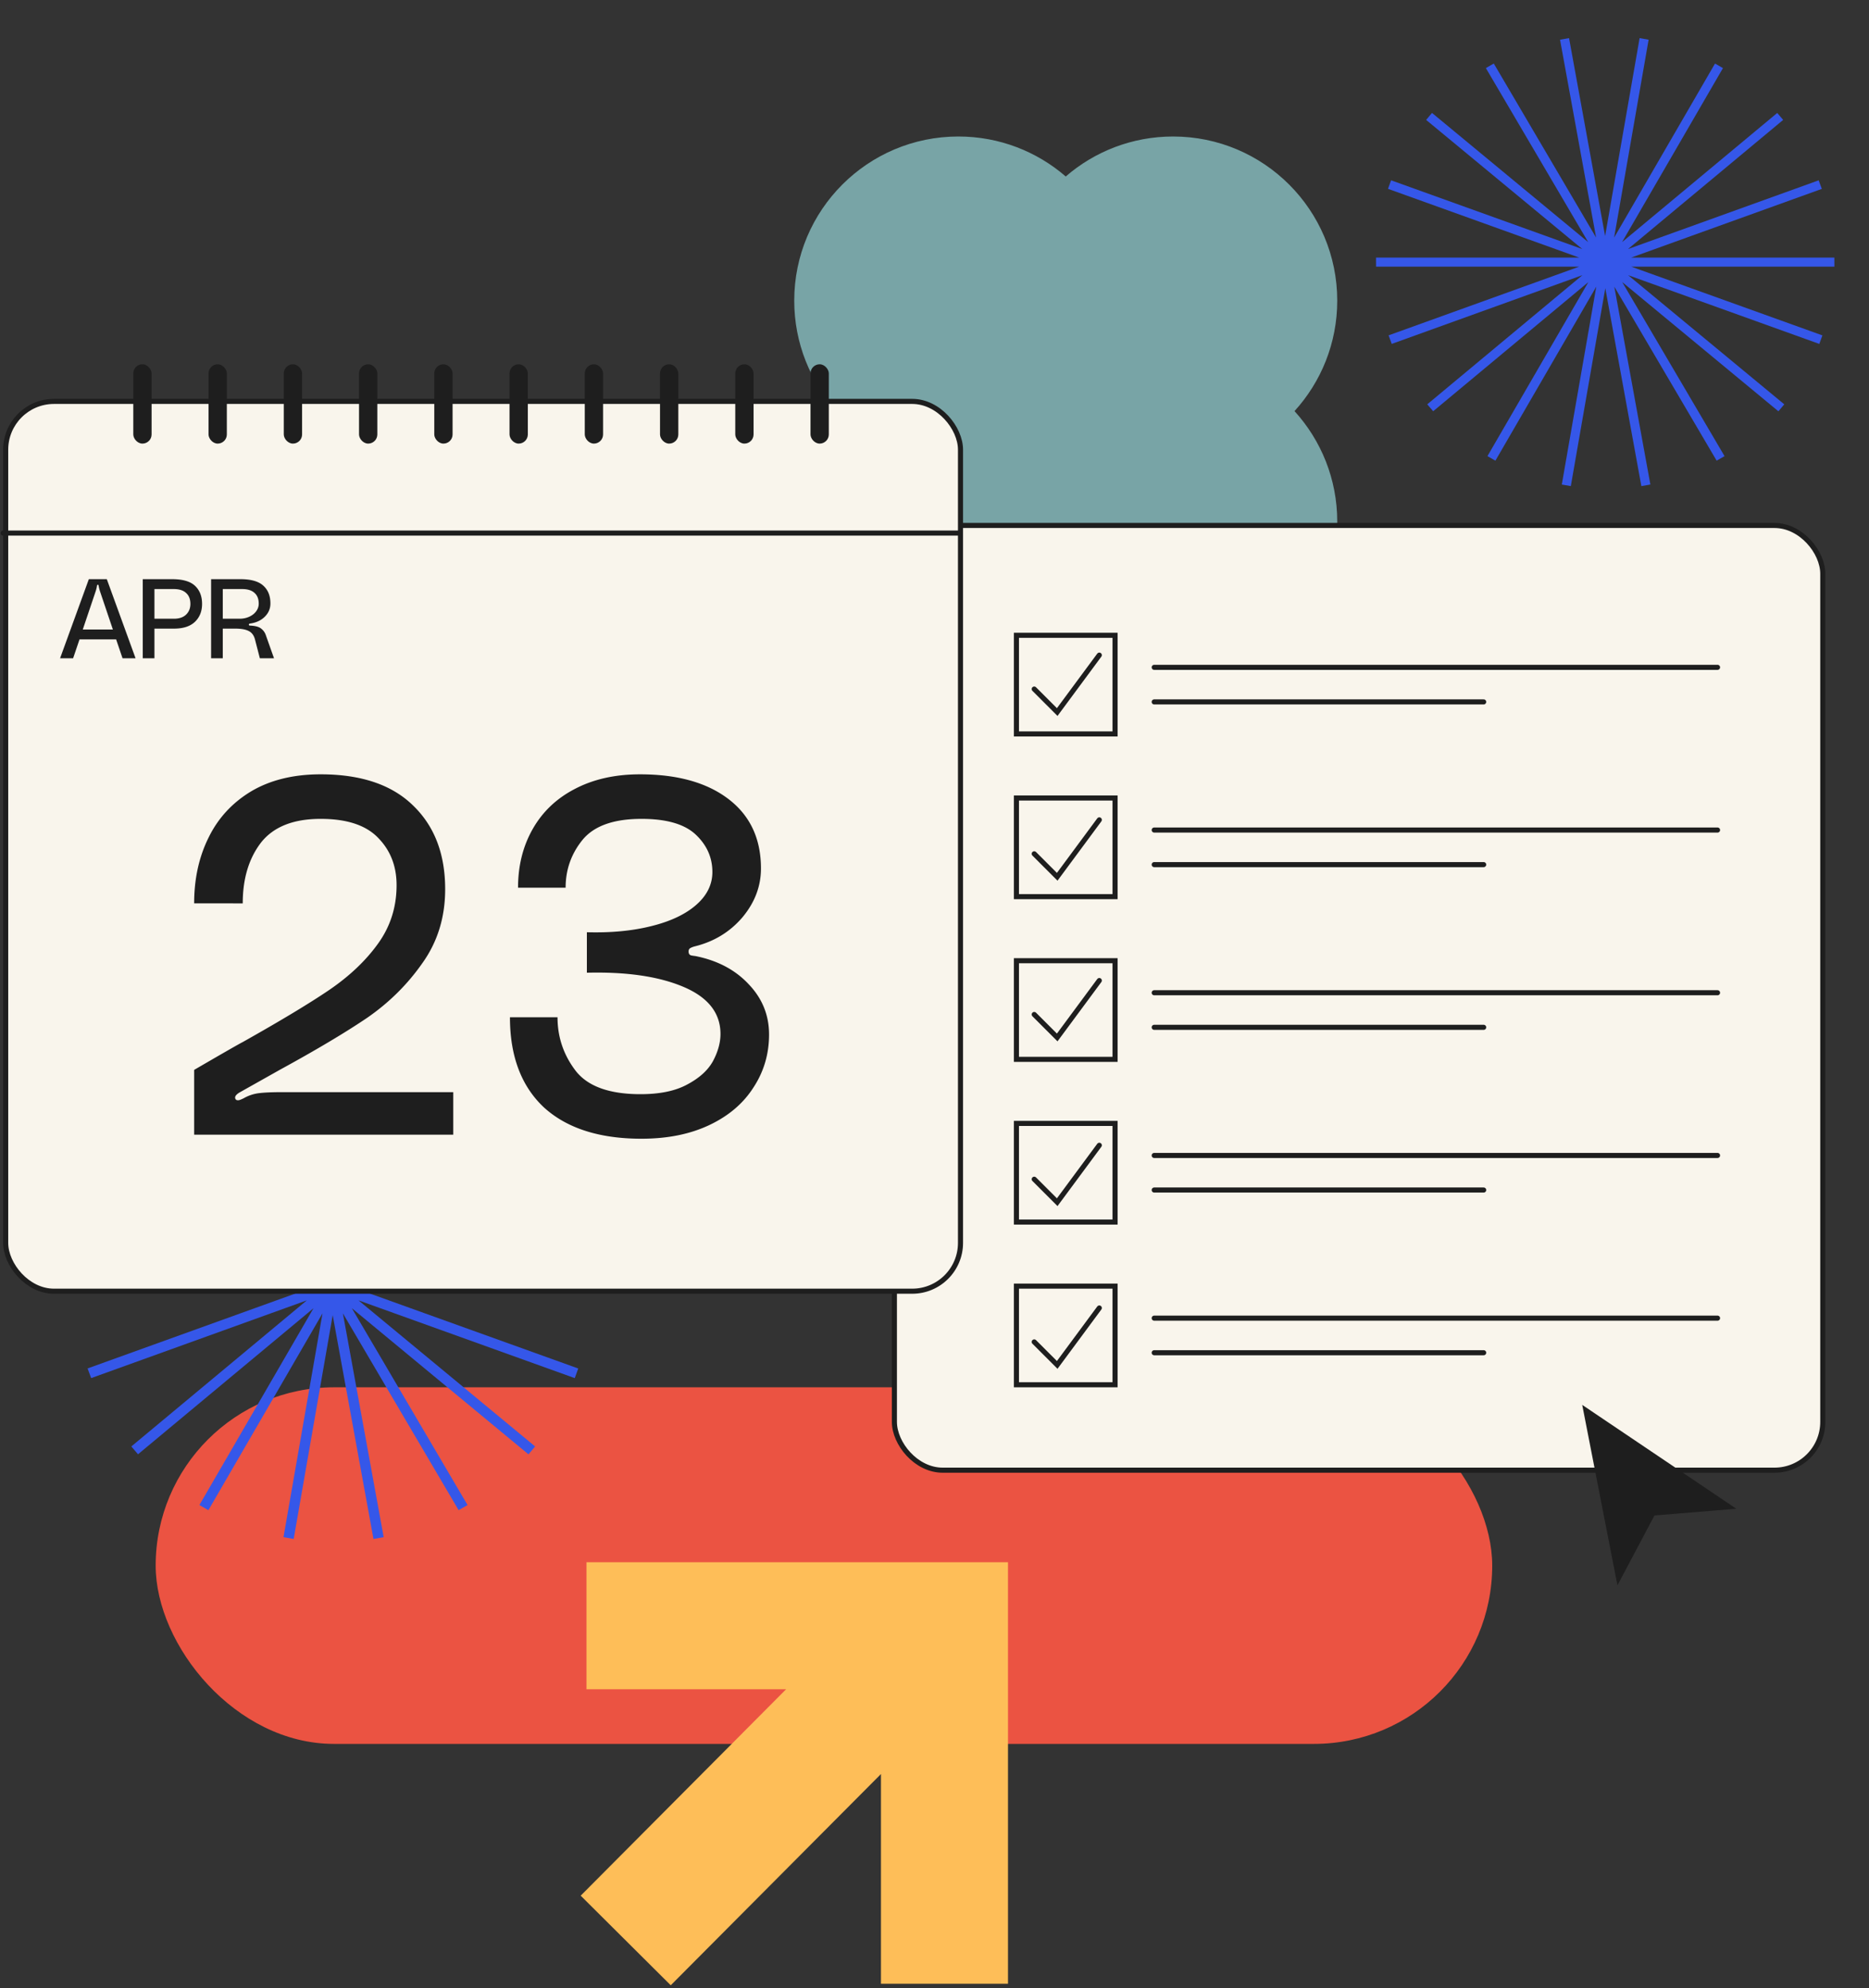
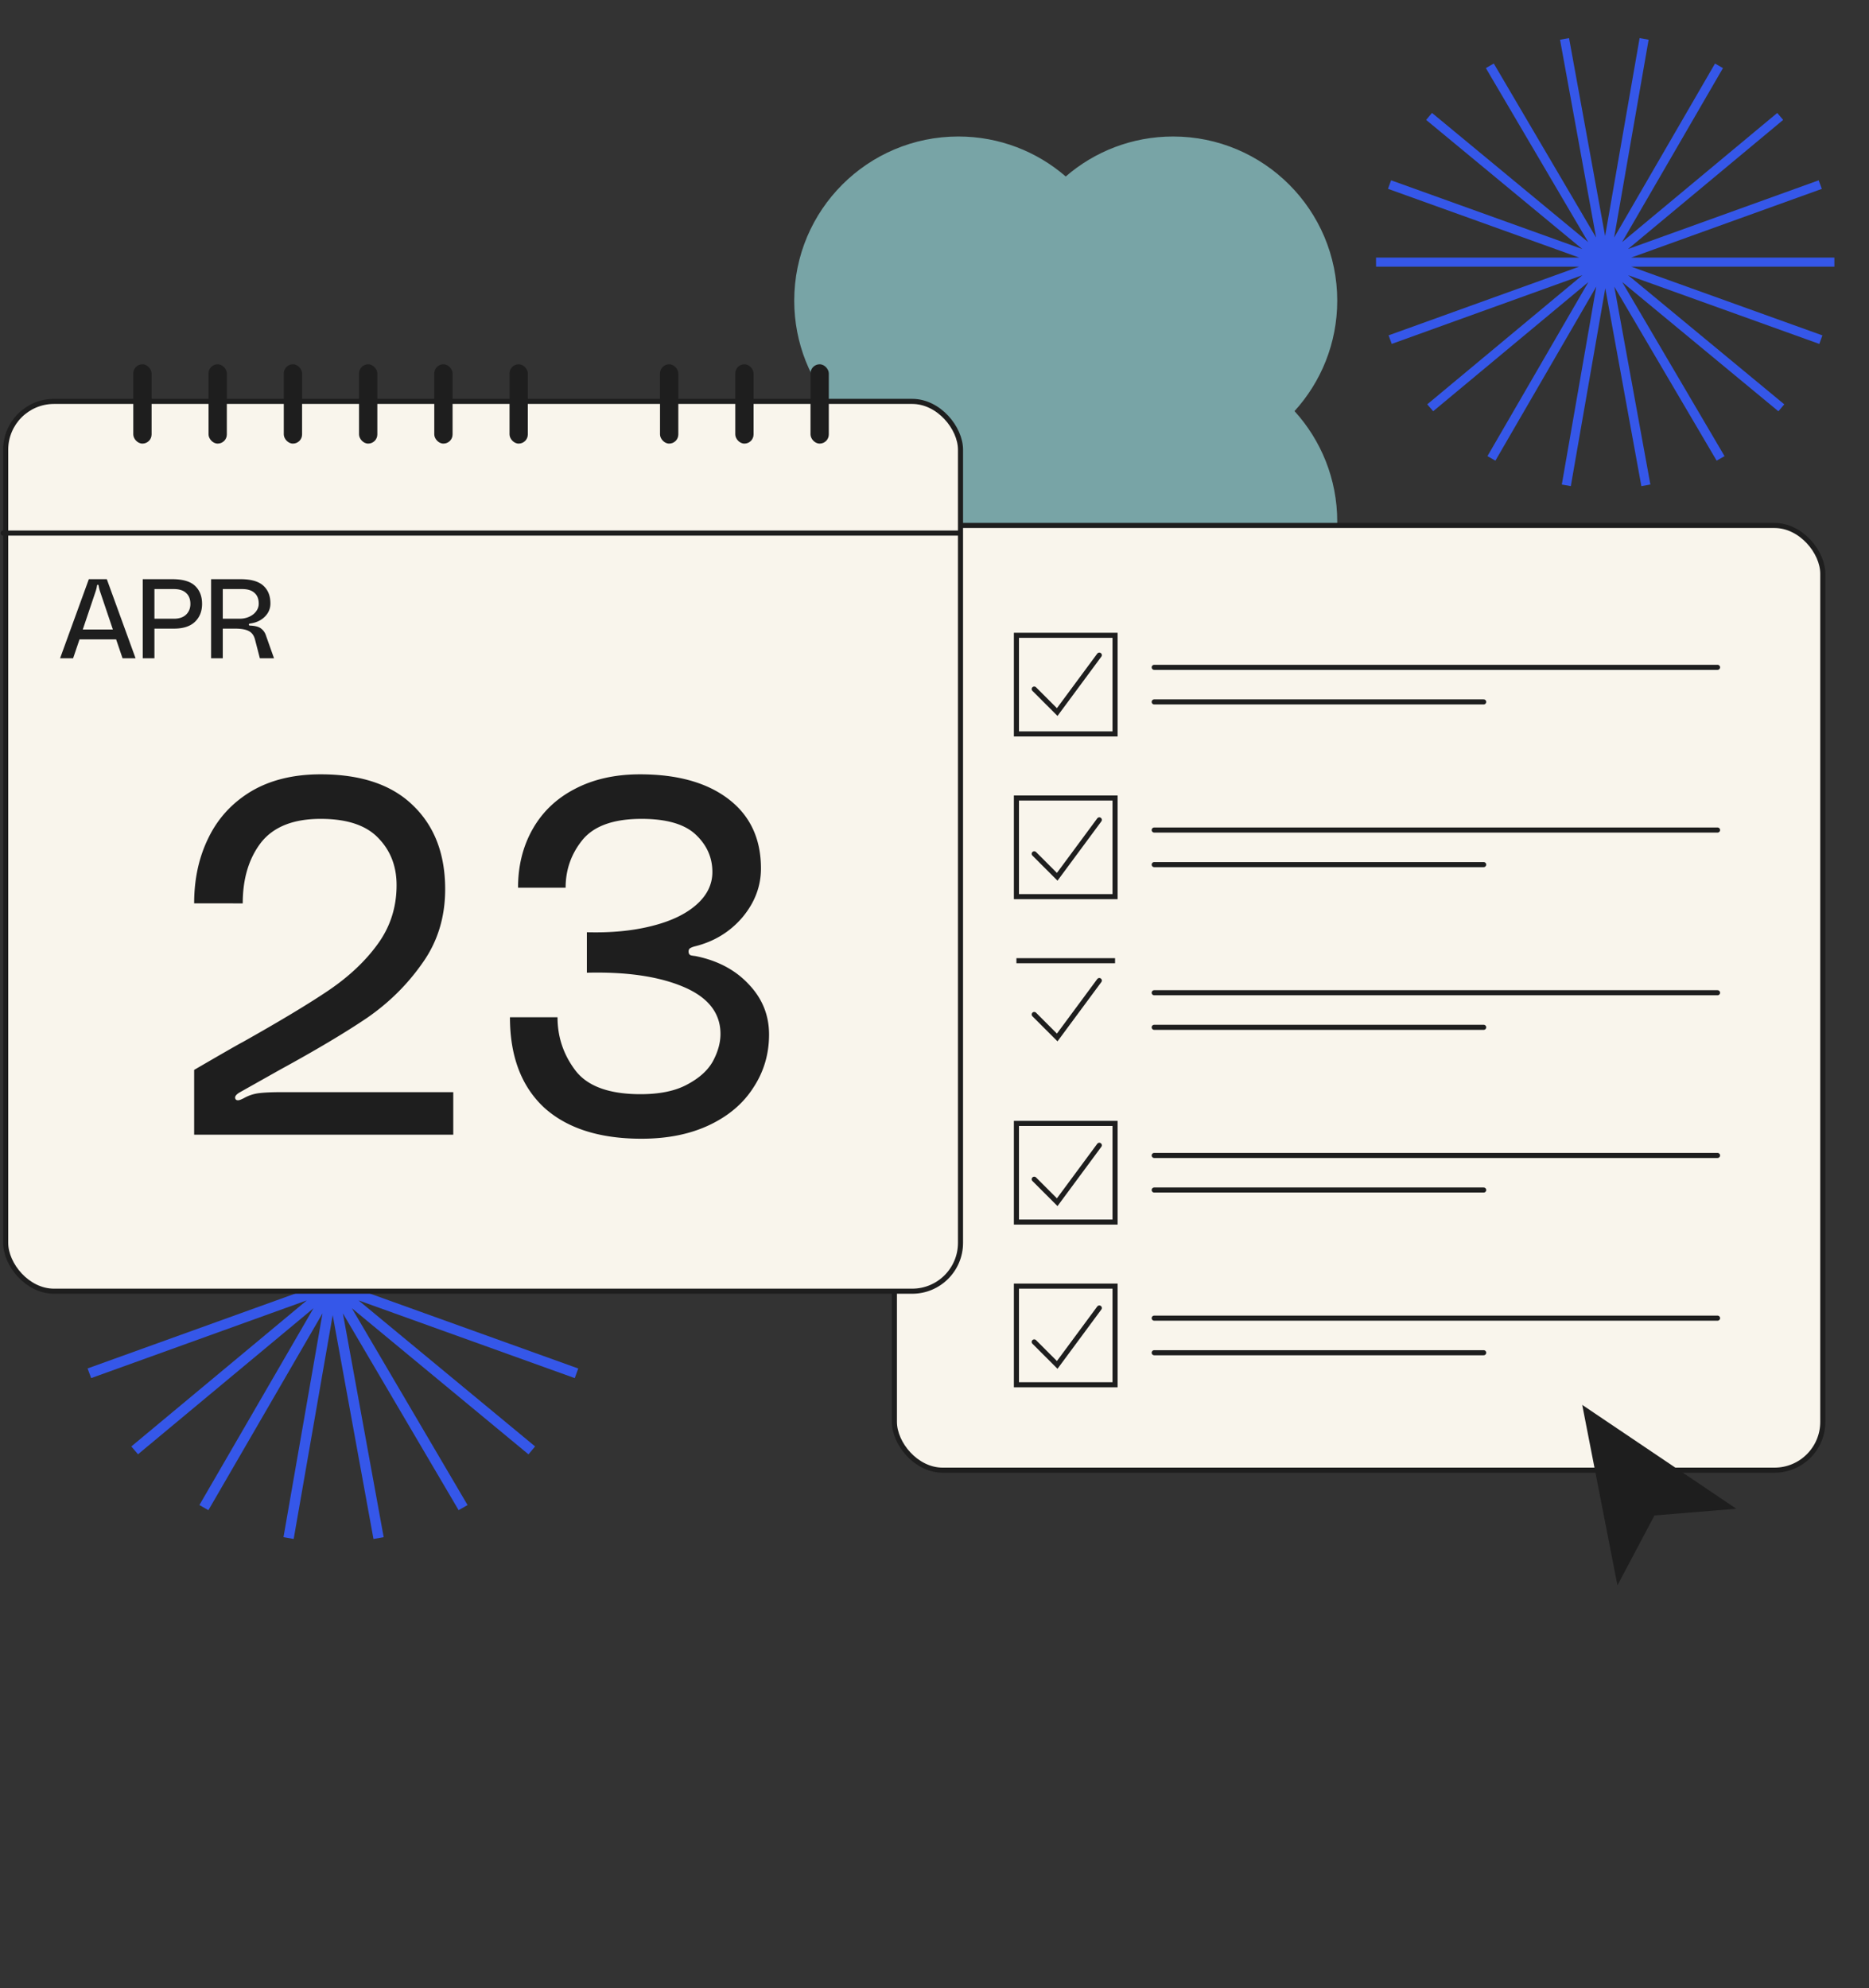
<svg xmlns="http://www.w3.org/2000/svg" width="596" height="634" fill="none">
  <rect width="100%" height="100%" fill="#333333" stroke="none" />
-   <rect width="426.209" height="113.705" x="49.639" y="442.364" fill="#EB5342" rx="56.852" />
  <path fill="#3557E9" d="m27.72 383.508 1.117-3.073 68.952 24.792-56.313-46.577 2.115-2.518 56.326 46.596-36.902-62.769 2.858-1.641 36.902 62.769-13.01-71.362 3.254-.577 13.005 71.377 12.441-71.371 3.252.567-12.44 71.371 36.388-62.768 2.866 1.645-36.386 62.751 55.962-46.582 2.134 2.512-55.963 46.582 68.77-24.791 1.138 3.085-68.751 24.777 73.274-.001.011 3.27-73.274.001 68.952 24.793-1.116 3.073-68.953-24.792 56.313 46.577-2.114 2.518-56.327-46.596 36.902 62.769-2.854 1.625-36.905-62.752 13.009 71.361-3.253.577-13.006-71.377-12.44 71.371-3.253-.567 12.441-71.371-36.389 62.768-2.865-1.644 36.386-62.752-55.96 46.566-2.136-2.496 55.962-46.582-68.77 24.791-1.137-3.085 68.75-24.777-73.274.001-.01-3.27 73.274-.001-68.953-24.793ZM442.617 60.213l.987-2.718 60.964 21.92-49.789-41.18 1.869-2.227 49.801 41.198-32.627-55.497 2.527-1.451 32.626 55.496-11.501-63.093 2.875-.51 11.5 63.107 10.999-63.102 2.875.5-10.999 63.103 32.173-55.495 2.533 1.453L517.26 77.2l49.479-41.185 1.886 2.22-49.479 41.185 60.803-21.918 1.006 2.727-60.786 21.907h64.785l.009 2.89-64.785.001 60.964 21.921-.987 2.717-60.964-21.92 49.789 41.181-1.869 2.226-49.801-41.198 32.627 55.497-2.524 1.437-32.629-55.482 11.501 63.093-2.876.511-11.499-63.108-10.999 63.103-2.875-.502L509.035 91.4l-32.173 55.495-2.533-1.453 32.17-55.481-49.477 41.17-1.888-2.206 49.479-41.185-60.803 21.918-1.006-2.727 60.786-21.907-64.785.001-.009-2.89 64.785-.002-60.964-21.92Z" />
  <path fill="#78A4A6" d="M305.613 43.525c-28.907 0-52.34 23.434-52.341 52.341 0 13.565 5.162 25.925 13.626 35.224-8.465 9.298-13.626 21.658-13.626 35.223 0 28.907 23.434 52.342 52.341 52.342 13.091 0 25.059-4.806 34.237-12.749 9.177 7.943 21.145 12.749 34.236 12.749 28.907 0 52.342-23.434 52.342-52.342 0-13.565-5.161-25.925-13.625-35.223 8.464-9.299 13.625-21.659 13.625-35.224 0-28.907-23.435-52.34-52.342-52.34-13.09 0-25.059 4.804-34.236 12.747-9.178-7.943-21.146-12.748-34.237-12.748Z" />
  <rect width="296.049" height="301.237" x="285.213" y="167.554" fill="#F9F5EC" stroke="#1E1E1E" stroke-width="1.621" rx="15.402" />
-   <path fill="#F9F5EC" stroke="#1E1E1E" stroke-width="1.621" d="M324.125 202.575h31.453v31.453h-31.453zM324.125 254.456h31.453v31.453h-31.453zM324.125 306.338h31.453v31.453h-31.453zM324.125 358.219h31.453v31.453h-31.453zM324.125 410.101h31.453v31.453h-31.453z" />
+   <path fill="#F9F5EC" stroke="#1E1E1E" stroke-width="1.621" d="M324.125 202.575h31.453v31.453h-31.453zM324.125 254.456h31.453v31.453h-31.453zM324.125 306.338h31.453h-31.453zM324.125 358.219h31.453v31.453h-31.453zM324.125 410.101h31.453v31.453h-31.453z" />
  <path stroke="#1E1E1E" stroke-linecap="round" stroke-width="1.621" d="M368.062 212.789h179.64M368.062 264.671h179.64M368.062 316.552h179.64M368.062 368.434h179.64M368.062 420.315h179.64M368.062 223.814h105.061M368.062 275.696h105.061M368.062 327.577h105.061M368.062 379.458h105.061M368.062 431.34h105.061M329.801 376.011l7.331 7.331 13.421-18.151M329.801 427.892l7.331 7.332 13.421-18.151M329.801 323.481l7.331 7.331 13.421-18.151M329.801 272.247l7.331 7.332 13.421-18.151M329.801 219.717l7.331 7.332 13.421-18.151" />
  <rect width="304.48" height="283.727" x="1.811" y="127.995" fill="#F9F5EC" stroke="#1E1E1E" stroke-width="1.621" rx="15.402" />
  <path stroke="#1E1E1E" stroke-linecap="round" stroke-width="1.621" d="M1 169.987h304.804" />
  <path fill="#1E1E1E" d="M61.912 341.152c9.253-5.38 14.417-8.338 15.493-8.876 12.05-6.778 21.248-12.319 27.596-16.622 6.455-4.411 11.619-9.306 15.492-14.686 3.981-5.487 5.971-11.727 5.971-18.72 0-6.025-1.937-11.027-5.81-15.008-3.873-4.088-10.005-6.132-18.397-6.132-8.714 0-15.062 2.528-19.043 7.584-3.873 5.057-5.81 11.512-5.81 19.366H61.913c0-7.746 1.507-14.686 4.519-20.818 3.012-6.24 7.53-11.189 13.556-14.847 6.132-3.658 13.556-5.487 22.27-5.487 12.91 0 22.755 3.335 29.533 10.006 6.777 6.562 10.166 15.438 10.166 26.627 0 8.93-2.42 16.784-7.262 23.562-4.733 6.778-10.597 12.587-17.59 17.429-6.993 4.734-16.299 10.274-27.919 16.622l-12.91 7.262c-1.183.753-1.56 1.452-1.13 2.098.108.215.377.323.807.323.323 0 .915-.216 1.775-.646a12.879 12.879 0 0 1 4.842-1.614c1.721-.215 4.142-.323 7.262-.323h54.708v13.556H61.912v-20.656Zm115.874-16.784c0 6.348 1.937 12.05 5.81 17.107 3.873 4.949 10.759 7.423 20.657 7.423 6.132 0 11.081-1.022 14.847-3.066 3.873-2.044 6.616-4.519 8.23-7.424 1.614-3.012 2.421-5.917 2.421-8.714 0-6.671-3.927-11.673-11.781-15.008-7.854-3.336-18.128-4.842-30.824-4.519v-12.91c7.639.215 14.471-.431 20.496-1.937 6.132-1.506 10.92-3.765 14.362-6.778 3.443-3.012 5.165-6.509 5.165-10.49 0-4.626-1.776-8.606-5.326-11.942-3.55-3.335-9.306-5.002-17.268-5.002-8.929 0-15.223 2.259-18.881 6.778-3.55 4.411-5.325 9.467-5.325 15.169h-15.17c0-6.993 1.56-13.233 4.68-18.72 3.12-5.487 7.585-9.736 13.394-12.749 5.918-3.12 12.857-4.68 20.818-4.68 11.942 0 21.356 2.636 28.242 7.908 6.885 5.272 10.328 12.641 10.328 22.109 0 5.702-1.99 10.92-5.971 15.654-3.981 4.626-9.037 7.692-15.17 9.198-.43.108-.86.269-1.291.484-.43.216-.645.592-.645 1.13 0 .753.322 1.183.968 1.291.646.108 1.022.161 1.13.161 7.1 1.399 12.802 4.411 17.106 9.038 4.303 4.518 6.455 9.844 6.455 15.976 0 6.24-1.668 11.889-5.003 16.945-3.227 5.057-7.907 9.037-14.04 11.942-6.132 2.905-13.34 4.357-21.625 4.357-13.448 0-23.83-3.335-31.146-10.005-7.208-6.778-10.812-16.353-10.812-28.726h15.169ZM39.077 209.903l-2.042-6.019h-11.68l-2.041 6.019h-4.156l9.171-25.221h5.732l9.172 25.221h-4.156Zm-3.081-9.172-4.156-12.323c-.19-.645-.31-1.147-.358-1.505a.578.578 0 0 0-.036-.143c0-.096-.024-.167-.072-.215a.242.242 0 0 0-.179-.072.24.24 0 0 0-.215.108l-.071.215v.107c-.048.358-.167.86-.358 1.505l-4.156 12.323h9.6Zm18.911-16.049c3.368 0 5.792.704 7.272 2.114 1.505 1.409 2.257 3.331 2.257 5.767 0 2.365-.764 4.275-2.292 5.732-1.505 1.433-3.726 2.15-6.664 2.15h-6.233v9.458H45.52v-25.221h9.386Zm.537 12.61c1.672 0 2.962-.43 3.87-1.289.93-.884 1.397-2.031 1.397-3.44 0-1.504-.454-2.663-1.362-3.475-.883-.836-2.185-1.254-3.905-1.254h-6.197v9.458h6.197Zm21.259-12.61c3.343 0 5.768.692 7.272 2.078 1.505 1.361 2.257 3.248 2.257 5.66 0 1.648-.609 3.069-1.827 4.263-1.194 1.17-2.758 1.887-4.693 2.15-.239.047-.358.155-.358.322 0 .215.131.323.394.323 1.6.071 2.746.37 3.44.895a4.365 4.365 0 0 1 1.54 2.042l2.65 7.488h-4.513l-1.54-5.947c-.335-1.314-.992-2.221-1.971-2.723-.98-.525-2.436-.788-4.37-.788h-3.942v9.458h-3.725v-25.221h9.386Zm-.323 12.61c1.147 0 2.186-.215 3.117-.645.932-.43 1.66-1.003 2.185-1.719.55-.741.824-1.553.824-2.436 0-1.505-.453-2.651-1.36-3.439-.885-.813-2.186-1.219-3.906-1.219h-6.198v9.458h5.338Z" />
  <rect width="5.837" height="25.292" x="42.505" y="116.159" fill="#1E1E1E" rx="2.918" />
  <rect width="5.837" height="25.292" x="66.499" y="116.159" fill="#1E1E1E" rx="2.918" />
  <rect width="5.837" height="25.292" x="90.495" y="116.159" fill="#1E1E1E" rx="2.918" />
  <rect width="5.837" height="25.292" x="114.489" y="116.159" fill="#1E1E1E" rx="2.918" />
  <rect width="5.837" height="25.292" x="138.486" y="116.159" fill="#1E1E1E" rx="2.918" />
  <rect width="5.837" height="25.292" x="162.48" y="116.159" fill="#1E1E1E" rx="2.918" />
-   <rect width="5.837" height="25.292" x="186.475" y="116.159" fill="#1E1E1E" rx="2.918" />
  <rect width="5.837" height="25.292" x="210.471" y="116.159" fill="#1E1E1E" rx="2.918" />
  <rect width="5.837" height="25.292" x="234.466" y="116.159" fill="#1E1E1E" rx="2.918" />
  <rect width="5.837" height="25.292" x="258.461" y="116.159" fill="#1E1E1E" rx="2.918" />
-   <path fill="#FEBE58" d="M321.438 538.647v93.908l-40.51.001v-66.879l-67.035 67.36-28.714-28.574 65.497-65.816h-63.655v-40.51h134.417v40.51Z" />
  <path fill="#1E1E1E" stroke="#1E1E1E" stroke-width="2.486" d="m508.837 452.358 38.284 25.802 2.938 1.979-3.531.29-19.72 1.621-8.833 16.669-1.646 3.104-.673-3.448-8.733-44.748-.575-2.948 2.489 1.679Z" />
</svg>